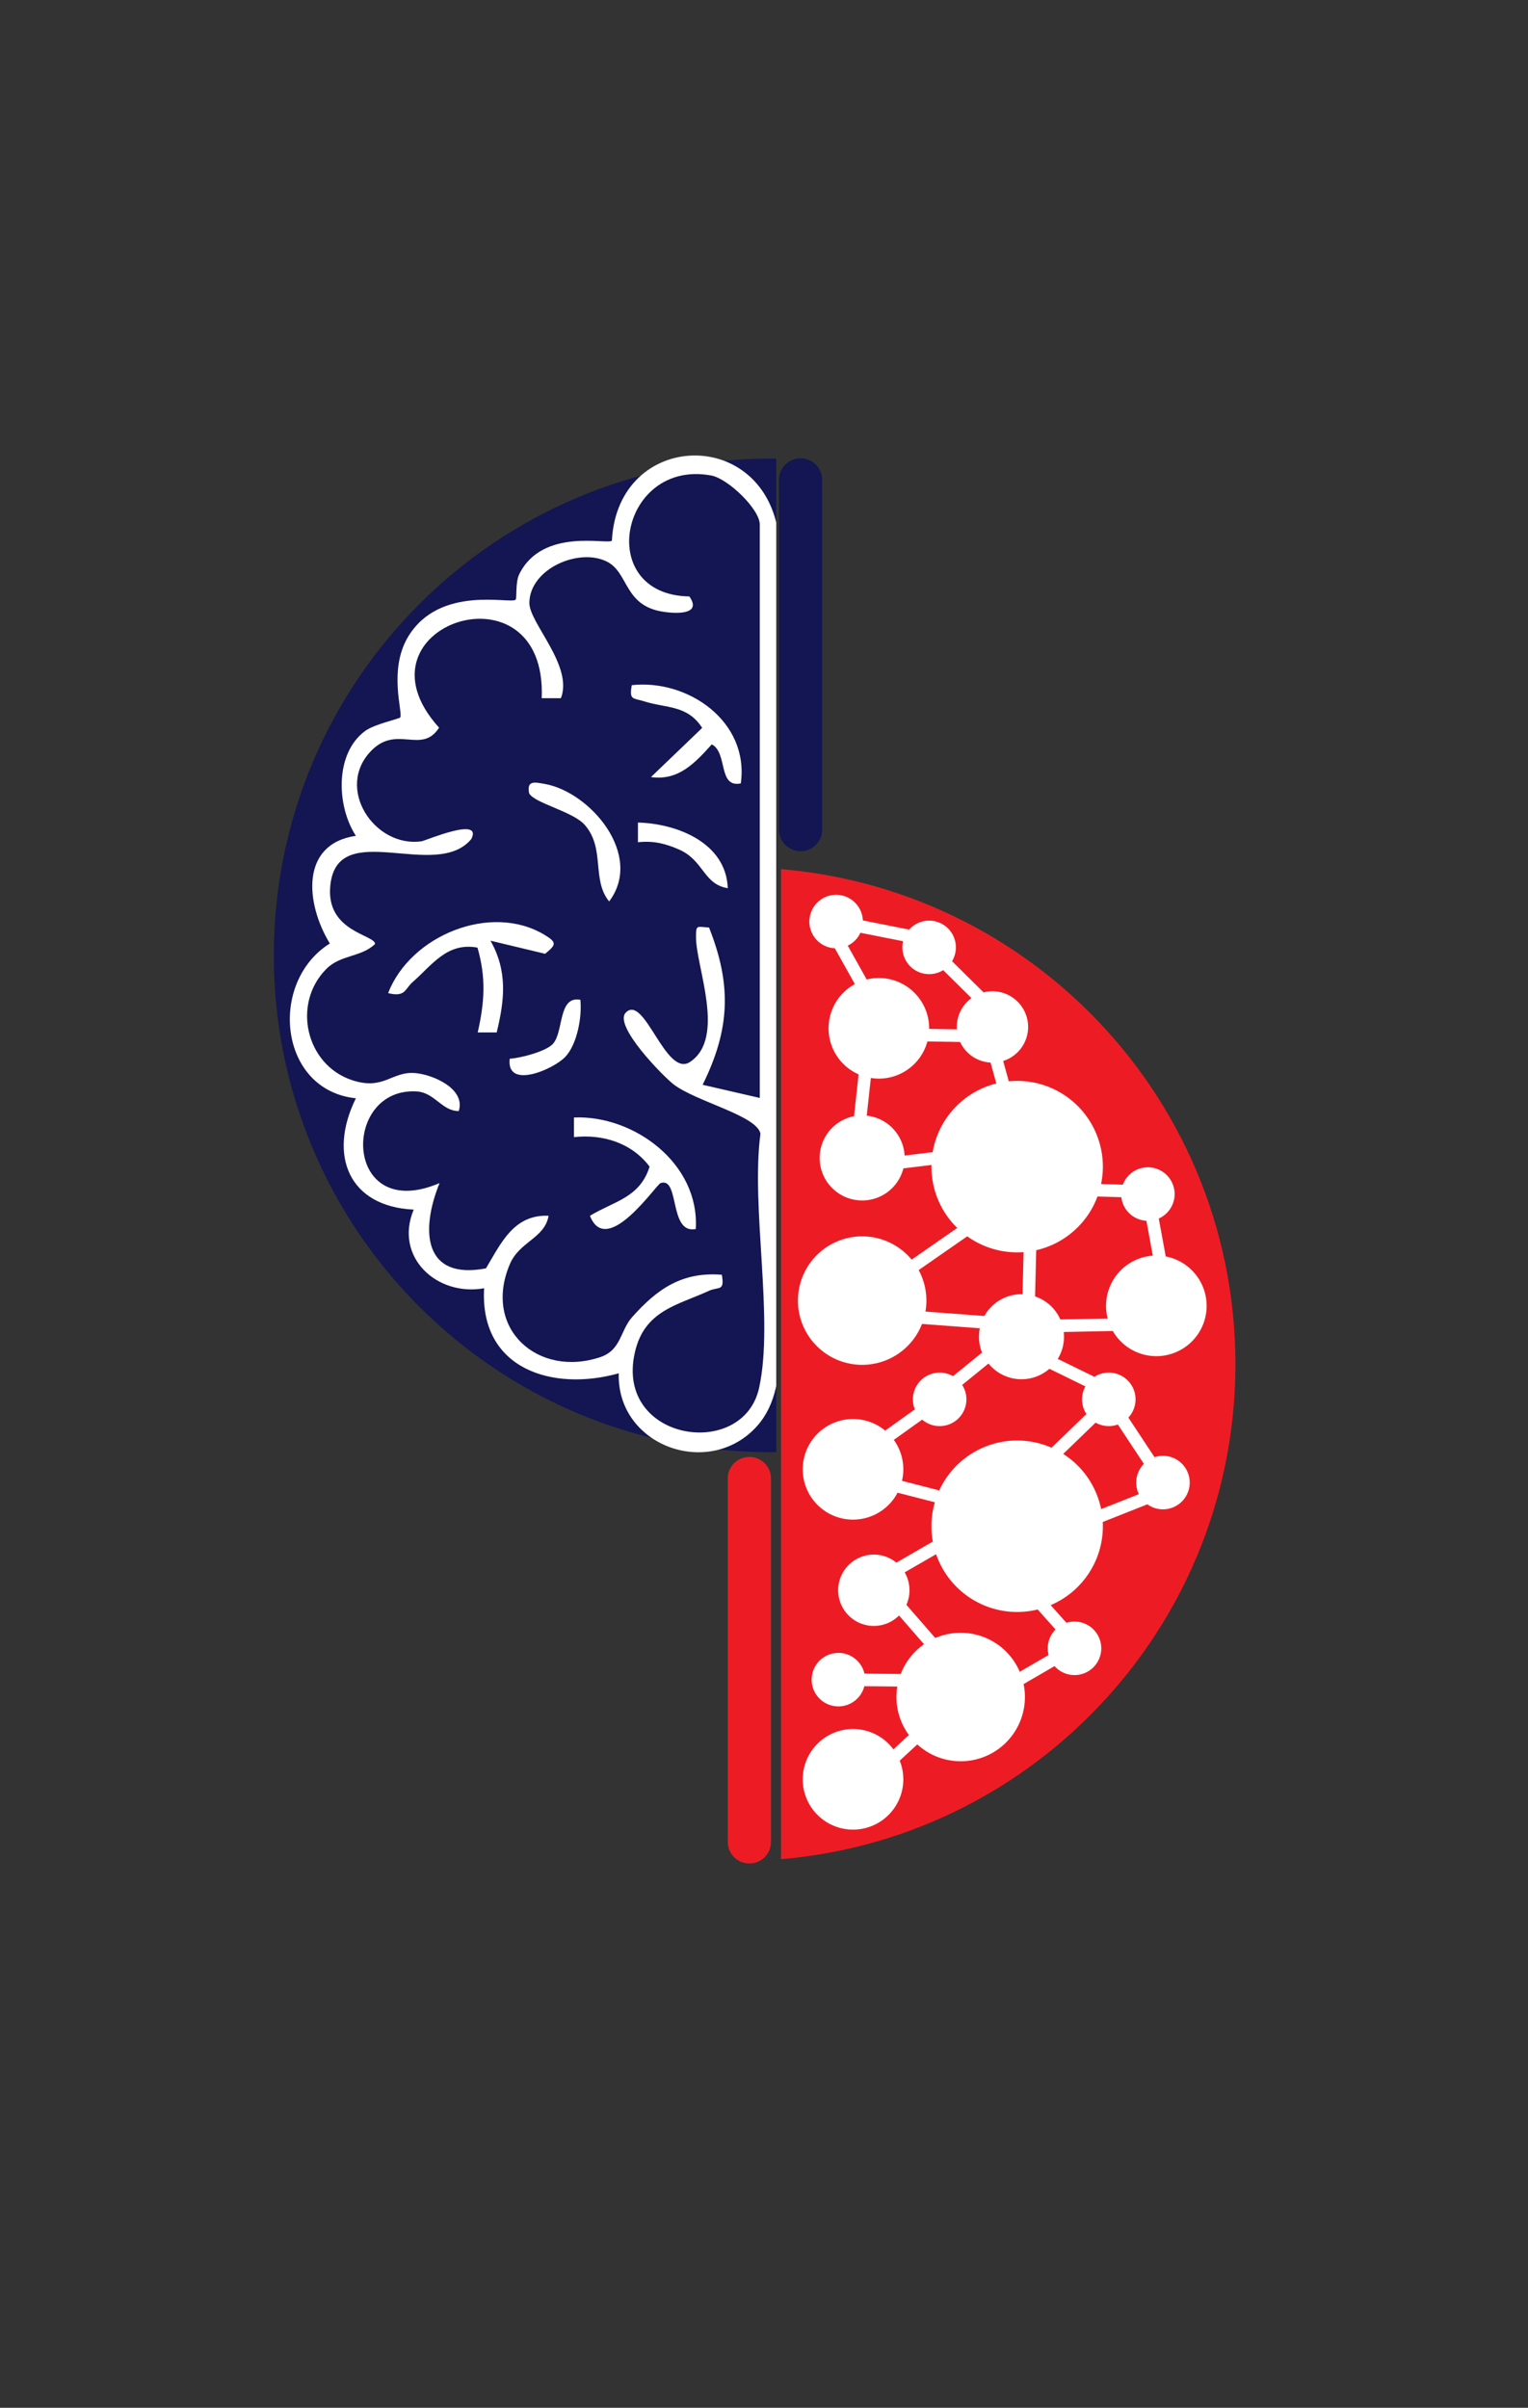
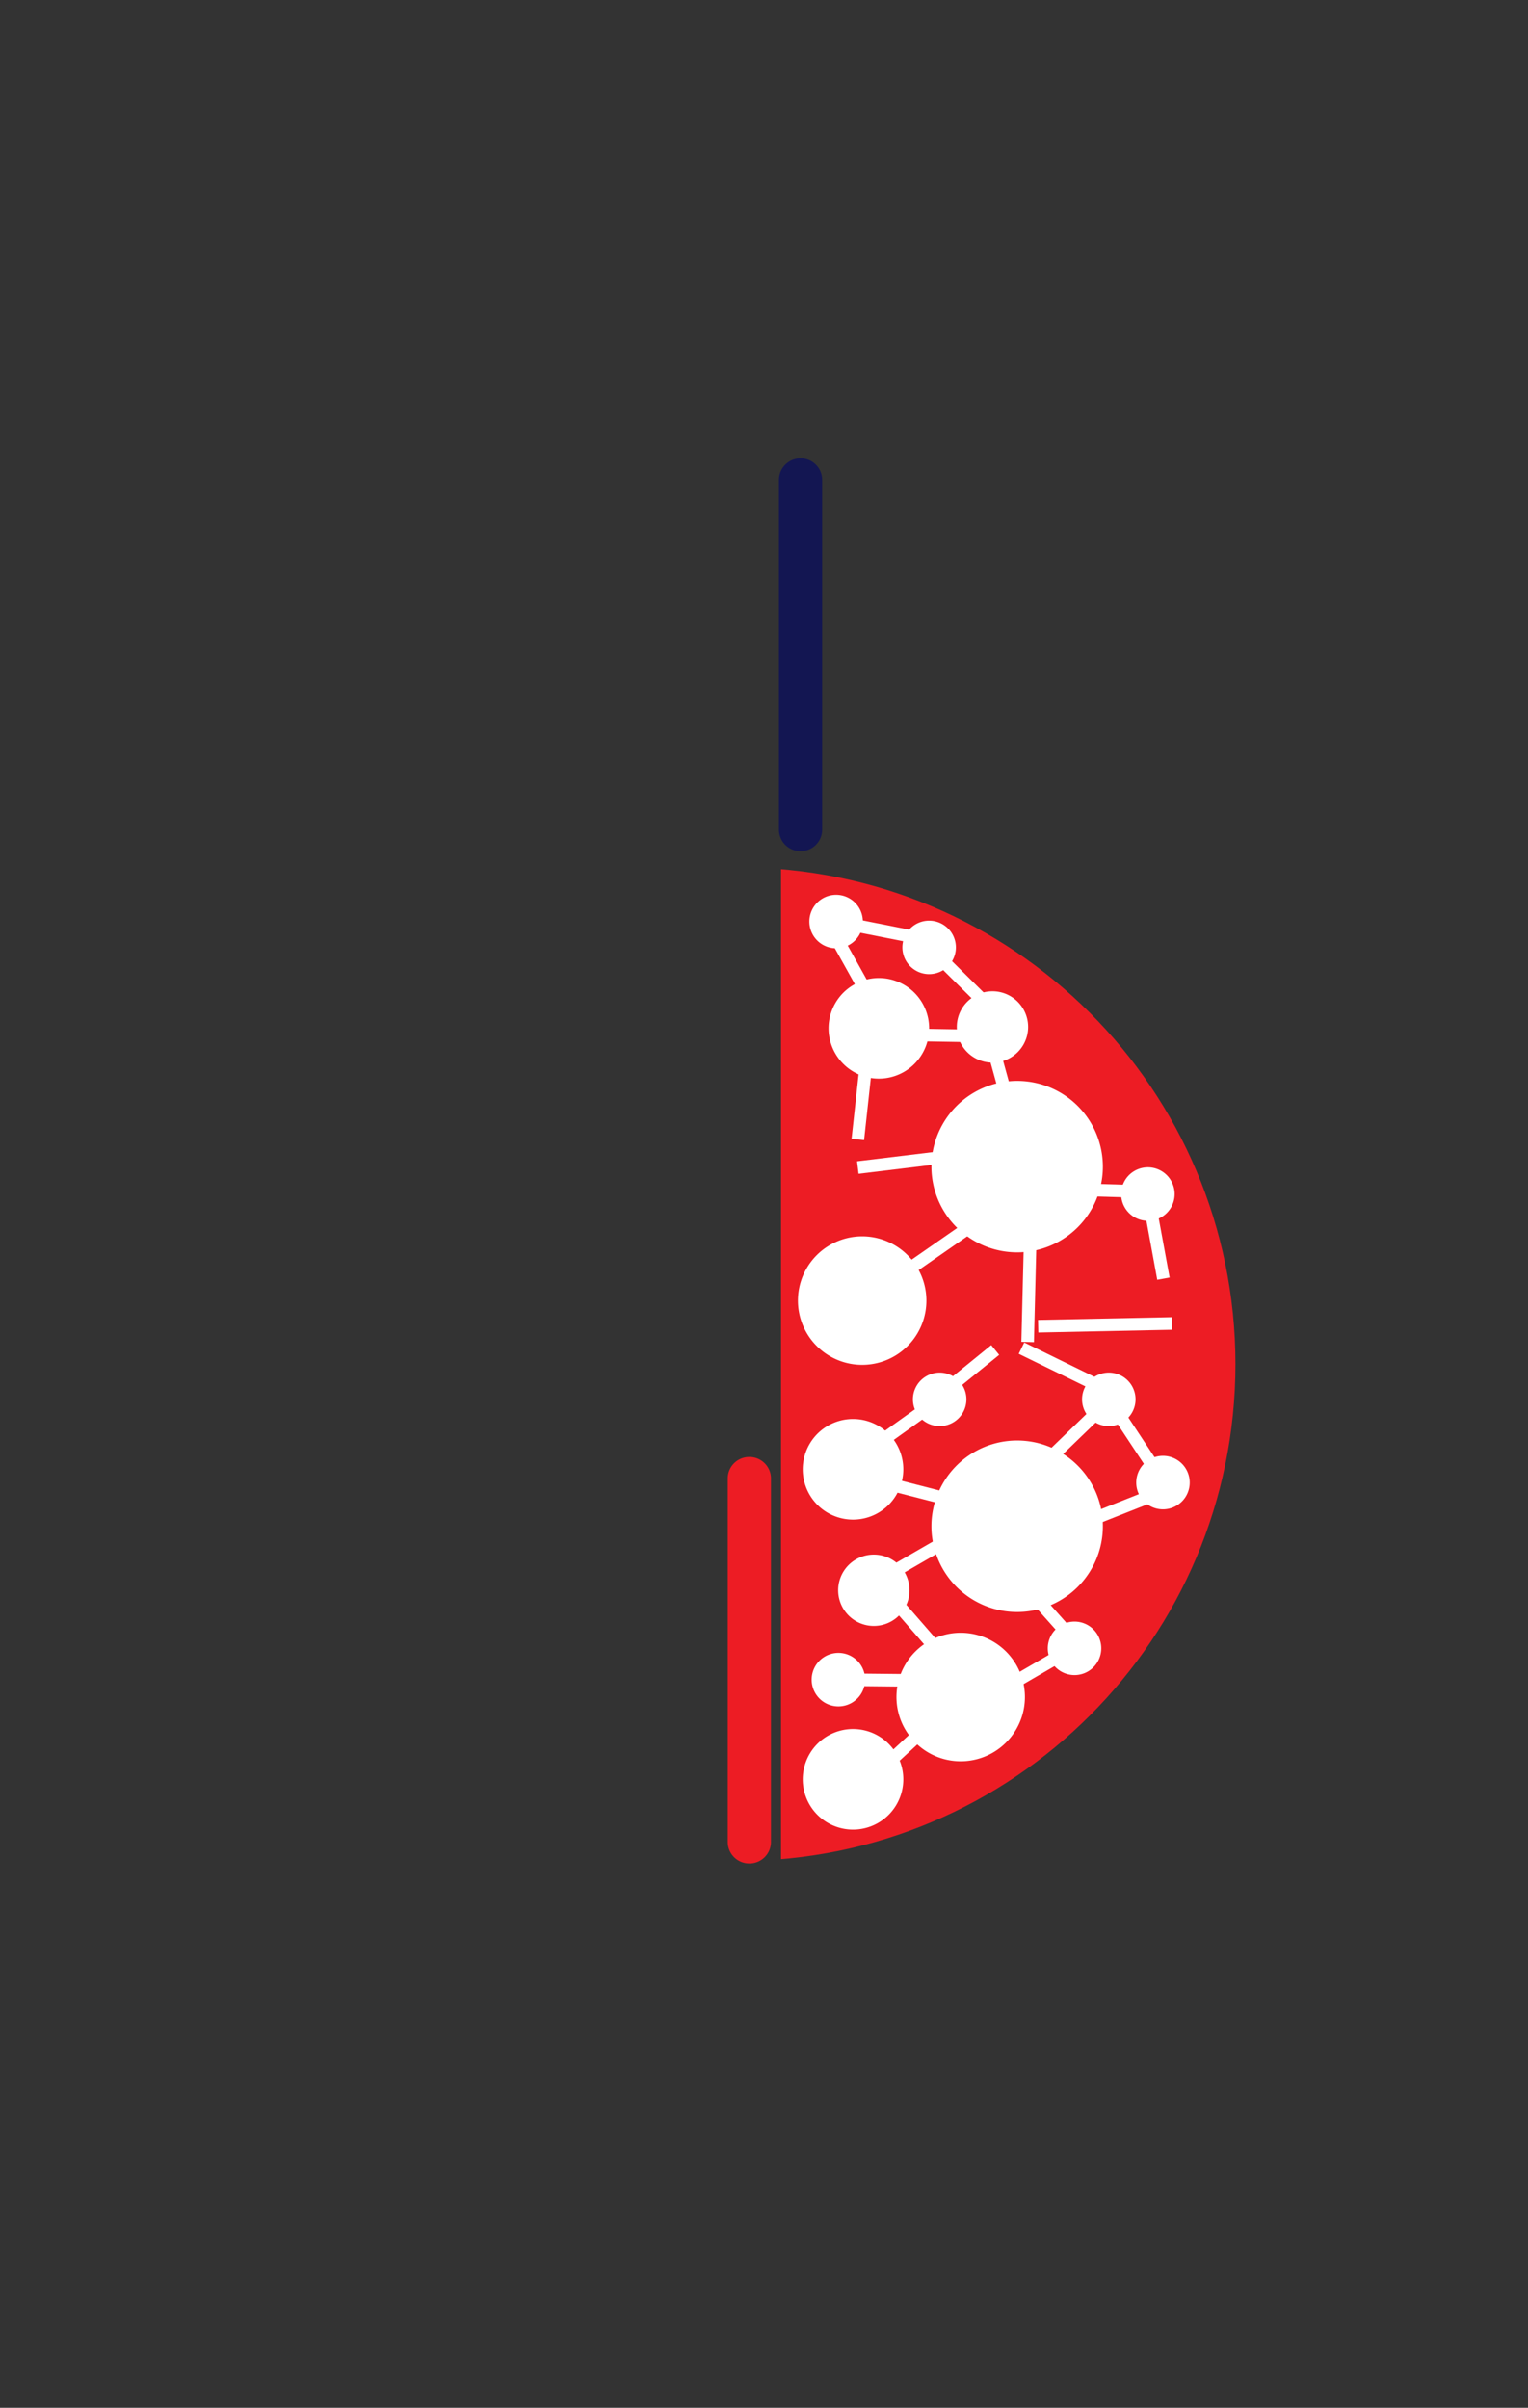
<svg xmlns="http://www.w3.org/2000/svg" data-bbox="10.59 19.924 44.85 61.586" viewBox="0 0 66.85 105.32" data-type="ugc">
  <rect x="0" y="0" width="66.85" height="105.32" fill="#333333" stroke="none" />
  <g>
    <defs>
      <clipPath id="4a762dba-5b43-4fbf-bffa-2aec55e46d7c">
-         <path d="M8.35 65.37V18.52h25.61v46.85z" />
+         <path d="M8.35 65.37V18.52v46.85z" />
      </clipPath>
      <clipPath id="b0da7b2a-315b-4750-8027-c37b20602c25">
        <path d="M56.98 36.39v49.32H34.17V36.39z" />
      </clipPath>
    </defs>
    <g clip-path="url(#4a762dba-5b43-4fbf-bffa-2aec55e46d7c)">
      <path fill="#131652" d="M55.44 41.79c0 12.001-9.729 21.73-21.73 21.73s-21.73-9.729-21.73-21.73 9.729-21.73 21.73-21.73 21.73 9.729 21.73 21.73" />
      <path d="M34.21 54.89c-.5 2.31.61 5.58-1.09 7.49-2.09 2.33-6.14.87-6.05-2.31-2.88.81-6.09-.17-5.89-3.72-2.06.37-3.95-1.36-3.08-3.44-2.84-.13-3.76-2.38-2.53-4.87-3.38-.35-3.84-5.08-1.14-6.77-1.06-1.74-1.31-4.35 1.14-4.71-.85-1.3-.93-3.61.41-4.59.41-.3 1.48-.52 1.53-.59.13-.19-.53-2.06.34-3.52 1.38-2.3 4.51-1.42 4.71-1.63.06-.06-.02-.76.16-1.12 1.02-2.05 3.87-1.27 4.05-1.46.25-4.84 6.75-5.05 7.31-.13m.01 26.52v4.01m0-14.91v10.03m0-14.9v4.01m-.85 9.75V22.94c0-.66-1.38-2-2.12-2.14-3.98-.74-5.15 5.22-.96 5.29.59.84-.68.75-1.2.66-1.65-.28-1.46-1.68-2.38-2.17-1.23-.65-3.42.3-3.42 1.8 0 .87 1.93 2.75 1.38 4.16h-.84c.25-6.11-8.54-3.18-4.49 1.29-.76 1.18-1.83-.13-2.95.99-1.63 1.64.12 4.27 2.18 3.98.19-.03 2.69-1.11 2.18-.1-1.55 1.87-5.87-.97-6.17 2.04-.2 2.02 1.95 2.14 1.96 2.55-.61.59-1.51.46-2.14 1.1-1.5 1.52-.89 4.17 1.11 4.85 1.42.48 1.75-.4 2.8-.3.78.07 2.2.69 1.89 1.66-.74 0-1.05-.81-1.84-.86-3.33-.19-3.21 5.81 1 4.01-.85 2.1-.69 4.25 2.03 3.73.66-1.1 1.22-2.37 2.74-2.3-.17.99-1.28 1.12-1.7 2.13-1.19 2.82 1.25 4.97 3.97 4.05.91-.31.86-1.15 1.38-1.74 1.1-1.24 2.19-2 3.93-1.86.13.74-.13.51-.56.7-1.36.63-2.84.85-3.25 2.72-.86 3.86 4.74 4.71 5.44 1.53.66-3-.37-7.91.06-11.12-.15-.79-2.8-1.4-3.79-2.15-.46-.35-2.66-2.59-2.1-3.15.82-.83 1.74 2.87 2.81 2.16 1.58-1.05.26-4.16.26-5.45 0-.57.03-.46.57-.43 1 2.52.92 4.45-.28 6.88l2.52.58Zm14.3 3.6" fill="#ffffff" />
      <path d="M21.46 41.15c.75 1.33.62 2.58.27 4.01h-.83c.3-1.32.37-2.39-.01-3.71-1.34-.25-2.01.79-2.84 1.51-.34.3-.31.67-1.07.48.98-2.53 4.5-3.96 6.84-2.55.57.34.5.44.03.83l-2.38-.57Z" fill="#ffffff" />
      <path d="M30.44 53.76c-1.19.23-.69-2.3-1.54-2.01-.2.07-2.36 3.29-3.09 1.43 1.05-.64 2.18-.78 2.61-2.15-.79-1.05-2.07-1.43-3.31-1.29v-.86c2.61-.11 5.5 2 5.33 4.87Z" fill="#ffffff" />
      <path d="M32.4 34.27c-1 .19-.55-1.34-1.26-1.71-.74.82-1.46 1.6-2.66 1.43l2.24-2.15c-.64-1.01-1.59-.86-2.53-1.16-.49-.16-.67-.03-.55-.71 2.45-.27 5.15 1.58 4.77 4.3Z" fill="#ffffff" />
      <path d="M25.58 36.08c-.52-.59-2.21-.95-2.43-1.38-.12-.59.27-.48.68-.41 1.99.35 4.35 3.11 2.82 5.14-.78-.95-.16-2.32-1.07-3.35" fill="#ffffff" />
      <path d="M31.84 38.85c-1.07-.17-1.04-1.21-2.13-1.69-.62-.27-1.13-.39-1.8-.32v-.86c1.68.04 3.85.87 3.93 2.86Z" fill="#ffffff" />
      <path d="M25.39 43.73c.08.75-.14 1.94-.65 2.49s-2.6 1.46-2.44.09c.49-.03 1.59-.32 1.89-.65.48-.53.22-2.1 1.19-1.93Z" fill="#ffffff" />
    </g>
    <g clip-path="url(#b0da7b2a-315b-4750-8027-c37b20602c25)">
      <path fill="#ed1c24" d="M54.05 59.67c0 12.001-9.729 21.73-21.73 21.73s-21.73-9.729-21.73-21.73 9.729-21.73 21.73-21.73 21.73 9.729 21.73 21.73" />
      <path fill="#ffffff" d="M40.65 44.98a2.2 2.2 0 1 1-4.4 0 2.2 2.2 0 0 1 4.4 0" />
      <path fill="#ffffff" d="M39.52 64.27a2.2 2.2 0 1 1-4.4 0 2.2 2.2 0 0 1 4.4 0" />
      <path fill="#ffffff" d="M39.52 77.83a2.2 2.2 0 1 1-4.4 0 2.2 2.2 0 0 1 4.4 0" />
-       <path fill="#ffffff" d="M52.79 57.12a2.2 2.2 0 1 1-4.4 0 2.2 2.2 0 0 1 4.4 0" />
      <path fill="#ffffff" d="M48.25 51.03a3.75 3.75 0 1 1-7.5 0 3.75 3.75 0 0 1 7.5 0" />
      <path fill="#ffffff" d="M48.25 66.76a3.75 3.75 0 1 1-7.5 0 3.75 3.75 0 0 1 7.5 0" />
      <path fill="#ffffff" d="M40.53 56.89a2.81 2.81 0 1 1-5.62 0 2.81 2.81 0 0 1 5.62 0" />
      <path fill="#ffffff" d="M44.84 74.23a2.81 2.81 0 1 1-5.62 0 2.81 2.81 0 0 1 5.62 0" />
-       <path fill="#ffffff" d="M39.58 50.65a1.86 1.86 0 1 1-3.72 0 1.86 1.86 0 0 1 3.72 0" />
-       <path fill="#ffffff" d="M46.55 58.47a1.86 1.86 0 1 1-3.72 0 1.86 1.86 0 0 1 3.72 0" />
      <path fill="#ffffff" d="M44.98 44.92a1.56 1.56 0 1 1-3.12 0 1.56 1.56 0 0 1 3.12 0" />
      <path fill="#ffffff" d="M39.79 69.56a1.56 1.56 0 1 1-3.12 0 1.56 1.56 0 0 1 3.12 0" />
      <path fill="#ffffff" d="M42.28 61.21a1.17 1.17 0 1 1-2.34 0 1.17 1.17 0 0 1 2.34 0" />
      <path fill="#ffffff" d="M41.82 41.44a1.17 1.17 0 1 1-2.34 0 1.17 1.17 0 0 1 2.34 0" />
      <path fill="#ffffff" d="M37.75 40.31a1.17 1.17 0 1 1-2.34 0 1.17 1.17 0 0 1 2.34 0" />
      <path fill="#ffffff" d="M37.85 73.47a1.17 1.17 0 1 1-2.34 0 1.17 1.17 0 0 1 2.34 0" />
      <path fill="#ffffff" d="M49.68 61.21a1.17 1.17 0 1 1-2.34 0 1.17 1.17 0 0 1 2.34 0" />
      <path fill="#ffffff" d="M51.39 52.23a1.17 1.17 0 1 1-2.34 0 1.17 1.17 0 0 1 2.34 0" />
      <path fill="#ffffff" d="M52.05 64.85a1.17 1.17 0 1 1-2.34 0 1.17 1.17 0 0 1 2.34 0" />
      <path fill="#ffffff" d="M48.18 72.1a1.17 1.17 0 1 1-2.34 0 1.17 1.17 0 0 1 2.34 0" />
      <path fill="none" stroke="#ffffff" stroke-miterlimit="10" stroke-width=".55" d="m38.84 77.12 1.42-1.31" />
      <path fill="none" stroke="#ffffff" stroke-miterlimit="10" stroke-width=".55" d="m39.68 73.5-3-.03" />
      <path fill="none" stroke="#ffffff" stroke-miterlimit="10" stroke-width=".55" d="m44.19 73.69 2.39-1.39" />
      <path fill="none" stroke="#ffffff" stroke-miterlimit="10" stroke-width=".55" d="m46.81 71.57-1.89-2.12" />
      <path fill="none" stroke="#ffffff" stroke-miterlimit="10" stroke-width=".55" d="m39.11 69.99 2.15 2.47" />
      <path fill="none" stroke="#ffffff" stroke-miterlimit="10" stroke-width=".55" d="m38.99 68.8 3.2-1.85" />
      <path fill="none" stroke="#ffffff" stroke-miterlimit="10" stroke-width=".55" d="m41.88 65.68-3.93-1.01" />
      <path fill="none" stroke="#ffffff" stroke-miterlimit="10" stroke-width=".55" d="m37.99 63.44 3.12-2.23" />
      <path fill="none" stroke="#ffffff" stroke-miterlimit="10" stroke-width=".55" d="m47.43 66.6 3.31-1.31" />
      <path fill="none" stroke="#ffffff" stroke-miterlimit="10" stroke-width=".55" d="m50.67 64.48-2.16-3.27" />
      <path fill="none" stroke="#ffffff" stroke-miterlimit="10" stroke-width=".55" d="m45.04 64.64 3.27-3.16" />
      <path fill="none" stroke="#ffffff" stroke-miterlimit="10" stroke-width=".55" d="m48.31 60.74-3.62-1.77" />
      <path fill="none" stroke="#ffffff" stroke-miterlimit="10" stroke-width=".55" d="m41.46 60.74 2.08-1.69" />
-       <path fill="none" stroke="#ffffff" stroke-miterlimit="10" stroke-width=".55" d="m43.73 57.89-5.59-.42" />
      <path fill="none" stroke="#ffffff" stroke-miterlimit="10" stroke-width=".55" d="m45.42 58.01 5.86-.12" />
      <path fill="none" stroke="#ffffff" stroke-miterlimit="10" stroke-width=".55" d="m50.9 55.93-.68-3.7" />
      <path fill="none" stroke="#ffffff" stroke-miterlimit="10" stroke-width=".55" d="M49.62 52.11 45.93 52" />
      <path fill="none" stroke="#ffffff" stroke-miterlimit="10" stroke-width=".55" d="m38.68 56.27 4.82-3.35" />
      <path fill="none" stroke="#ffffff" stroke-miterlimit="10" stroke-width=".55" d="m42.23 50.5-4.7.57" />
      <path fill="none" stroke="#ffffff" stroke-miterlimit="10" stroke-width=".55" d="m37.53 49.84.42-3.85" />
      <path fill="none" stroke="#ffffff" stroke-miterlimit="10" stroke-width=".55" d="m38.87 45.25 4.71.08" />
      <path fill="none" stroke="#ffffff" stroke-miterlimit="10" stroke-width=".55" d="m43.38 44.14-2.73-2.7" />
      <path fill="none" stroke="#ffffff" stroke-miterlimit="10" stroke-width=".55" d="m36.58 40.31 3.18.63" />
      <path fill="none" stroke="#ffffff" stroke-miterlimit="10" stroke-width=".55" d="m36.56 40.98 1.85 3.31" />
      <path fill="none" stroke="#ffffff" stroke-miterlimit="10" stroke-width=".55" d="m43.38 45.6 1.16 4.2" />
      <path fill="none" stroke="#ffffff" stroke-miterlimit="10" stroke-width=".55" d="m45.08 53.85-.12 4.85" />
    </g>
    <path fill="#131652" d="M35.97 20.99v15.3c0 .52-.42.94-.94.94h-.01a.94.94 0 0 1-.94-.94v-15.3c0-.52.42-.94.94-.94h.01c.52 0 .94.42.94.94" />
    <path fill="#ed1c24" d="M33.73 64.67v15.9c0 .52-.42.94-.94.94h-.01a.94.94 0 0 1-.94-.94v-15.9c0-.52.42-.94.94-.94h.01c.52 0 .94.42.94.94" />
  </g>
</svg>